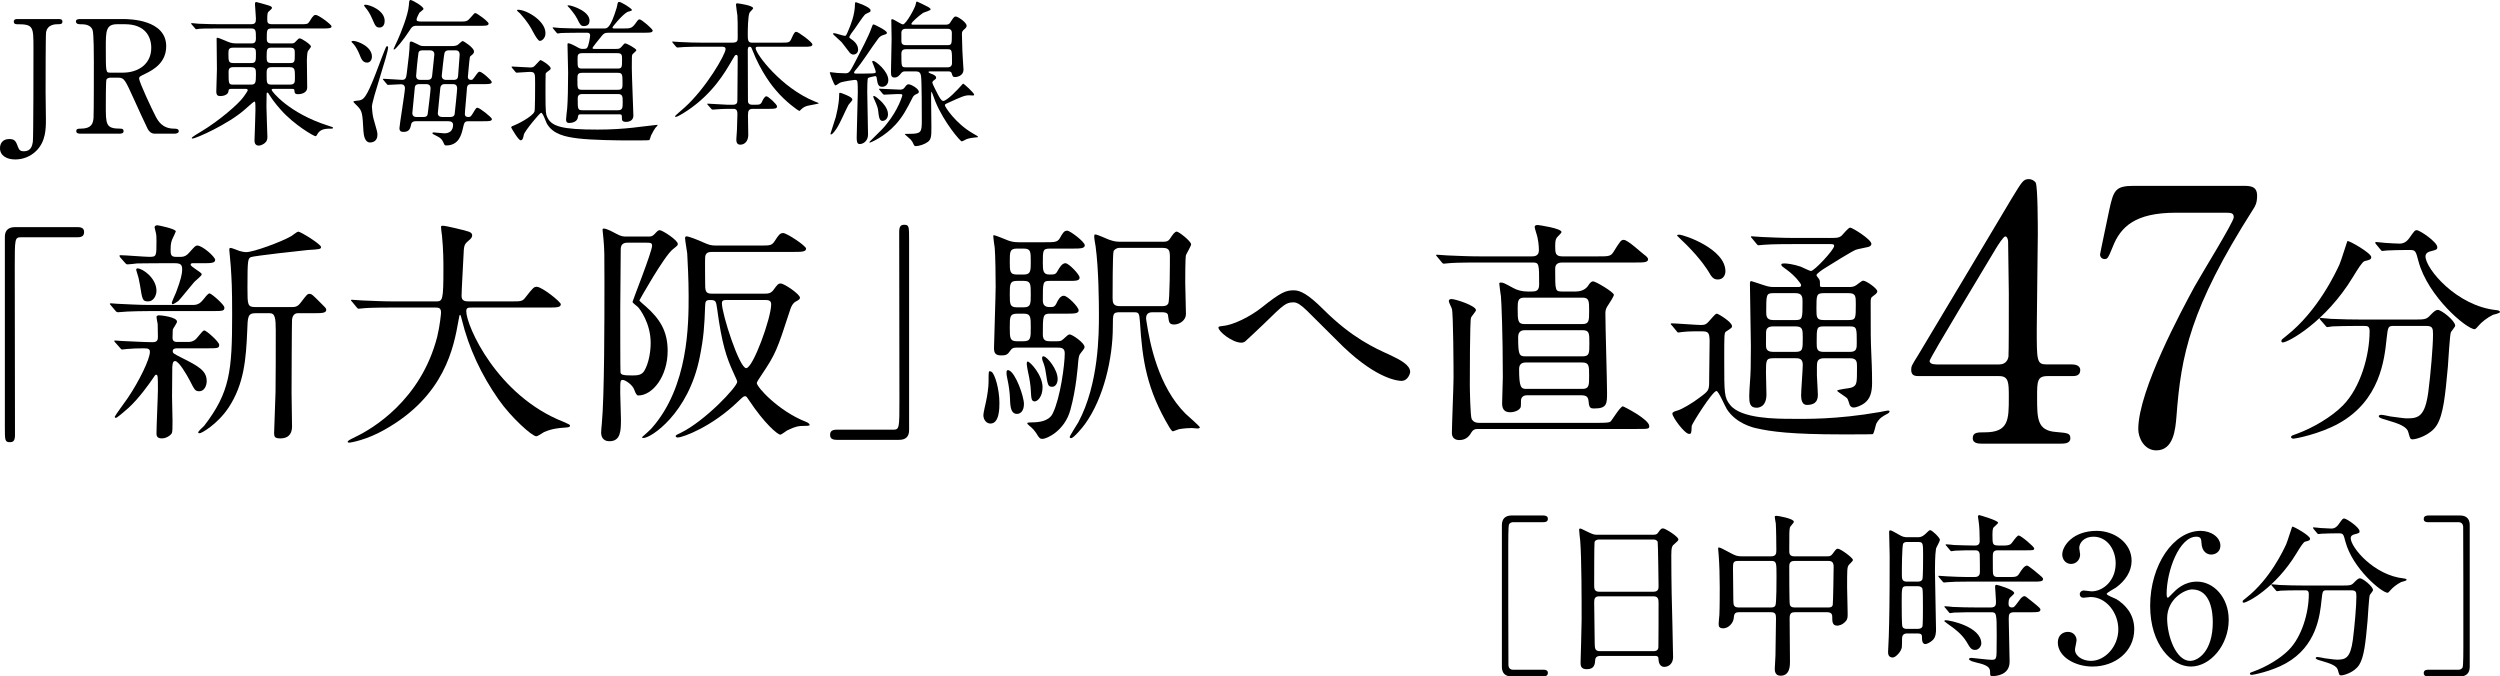
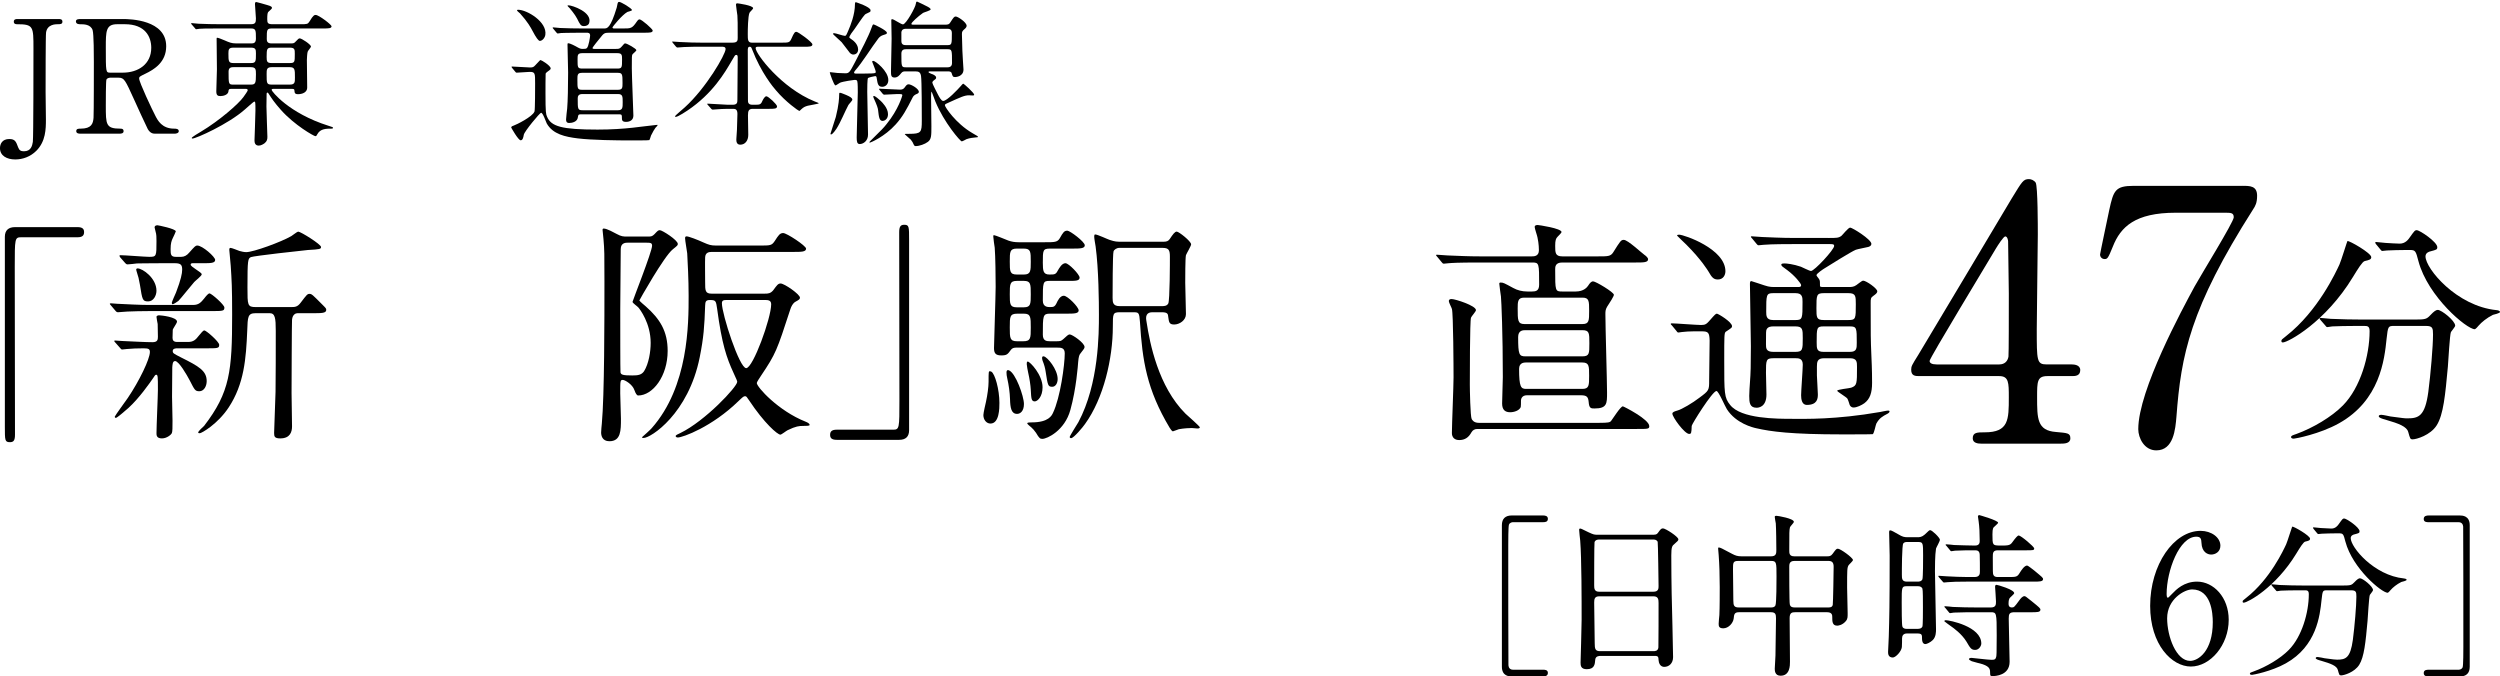
<svg xmlns="http://www.w3.org/2000/svg" id="_レイヤー_2" width="254.463" height="68.853" viewBox="0 0 254.463 68.853">
  <g id="content">
    <path d="M5.954,1.937c.16,0,.4,0,.4.272,0,.256-.224.256-.48.256-.208,0-1.056,0-1.185.833-.048.272-.048,5.154-.048,6.066,0,.4.032,2.353.032,2.801,0,.96-.016,2.225-.977,3.185-.592.592-1.376.88-2.145.88-.864,0-1.553-.384-1.553-1.152,0-.4.208-.928.944-.928.592,0,.688.256.912.864.112.288.272.384.576.384.736,0,.849-.576.913-.96.063-.48.063-8.275.063-9.492,0-2.257,0-2.481-1.681-2.481-.063,0-.32,0-.32-.256,0-.272.24-.272.4-.272h4.146Z" />
    <path d="M12.498,1.937c.769,0,4.418.08,4.418,2.77,0,1.632-1.232,2.369-2.129,2.801-.561.272-.625.304-.625.48,0,.384,1.345,3.217,1.665,3.826.225.432.656,1.28,1.889,1.28.16,0,.48,0,.48.256,0,.224-.32.256-.4.256h-2.001c-.16,0-.479,0-.752-.464-.096-.16-1.232-2.641-1.408-3.041-.881-1.937-.993-2.193-1.553-2.193h-.881c-.112,0-.32.064-.368.192-.063.16-.063,2.273-.063,2.641,0,1.937,0,2.353,1.473,2.353.111,0,.336,0,.336.256s-.288.256-.465.256h-3.953c-.16,0-.4-.032-.4-.256,0-.256.225-.256.448-.256,1.104,0,1.265-.512,1.312-1.104.032-.544.032-4.946.032-5.698,0-.592,0-2.833-.128-3.233-.208-.592-.896-.592-1.265-.592-.096,0-.433,0-.433-.288,0-.24.288-.24.48-.24h4.29ZM11.922,2.465c-1.152,0-1.152.72-1.152,2.369,0,2.513,0,2.561.432,2.561h1.297c1.568,0,2.896-.864,2.896-2.529,0-1.12-.607-2.401-2.688-2.401h-.784Z" />
    <path d="M23.538,9.043c-.256,0-.272.096-.288.272-.048.336-.513.464-.801.464-.256,0-.432-.048-.432-.48,0-.192.063-1.889.063-2.241,0-.48-.031-2.641-.031-3.089,0-.08,0-.128.063-.128.08,0,.433.128.721.256.512.224.736.32,1.185.32h1.568c.176,0,.464,0,.464-.48,0-.848,0-1.041-.512-1.041h-3.201c-1.409,0-1.873.016-2.018.032-.063.016-.288.048-.352.048-.048,0-.08-.048-.128-.112l-.32-.368c-.064-.064-.064-.08-.064-.096,0-.032.017-.048.064-.048.096,0,.592.048.704.064.784.032,1.44.048,2.193.048h3.121c.464,0,.512-.176.512-.592,0-.224-.096-1.232-.096-1.44,0-.176.032-.224.144-.224.049,0,.833.224,1.104.304.465.128.48.208.48.304,0,.096-.368.368-.4.432-.048.112-.08.224-.08.704,0,.368.049.512.528.512h2.85c.672,0,.752,0,.928-.288.385-.656.513-.656.625-.656.32,0,1.616.993,1.616,1.152,0,.224-.32.224-.864.224h-5.154c-.576,0-.576.096-.576,1.073,0,.208.048.448.465.448h1.952c.288,0,.368,0,.544-.208.225-.24.289-.304.4-.304.192,0,1.137.624,1.137.832,0,.096-.32.432-.336.528-.048.144-.08.688-.08.848,0,.432.032,2.385.032,2.785,0,.688-.864.688-.929.688-.336,0-.353-.144-.368-.368-.016-.176-.064-.176-.464-.176h-1.665c-.08,0-.192,0-.192.112,0,.128,1.729,2.369,5.795,3.649.399.128.448.144.448.192,0,.064-.032.096-.112.096-.576,0-1.169,0-1.473.56-.08.16-.112.208-.208.208-.145,0-2.129-1.121-3.506-2.673-.656-.736-.944-1.168-1.248-1.648-.048-.064-.064-.112-.128-.112-.08,0-.08.096-.08.16,0,.208-.017,1.072-.017,1.249,0,.464.097,2.897.097,3.089,0,.256-.032.448-.288.656-.112.08-.353.24-.593.24-.384,0-.432-.32-.432-.528,0-.096.096-2.561.096-3.025,0-.833,0-.928-.128-.928-.048,0-.832.704-.944.8-1.697,1.504-4.979,2.961-5.33,2.961-.032,0-.08,0-.08-.064,0-.08.72-.512.944-.64,1.873-1.121,3.81-2.817,4.306-3.505.16-.224.448-.625.448-.705,0-.144-.128-.144-.272-.144h-1.408ZM25.539,6.418c.512,0,.512-.176.512-.976,0-.417-.032-.592-.512-.592h-1.777c-.479,0-.512.192-.512.592,0,.816.016.976.528.976h1.761ZM23.778,6.835c-.208,0-.513.016-.513.448,0,1.297,0,1.329.513,1.329h1.729c.496,0,.544-.128.544-1.056,0-.497-.016-.72-.528-.72h-1.744ZM27.668,4.85c-.496,0-.528.128-.528.928,0,.48.032.64.512.64h1.841c.513,0,.513-.112.513-.928,0-.448,0-.64-.513-.64h-1.824ZM29.492,8.611c.528,0,.528-.24.528-.72,0-.816,0-1.056-.544-1.056h-1.809c-.528,0-.528.256-.528.704,0,.944,0,1.072.528,1.072h1.824Z" />
-     <path d="M37.376,6.371c-.448,0-.592-.336-.784-.833-.128-.32-.4-.848-.624-1.072-.032-.032-.192-.192-.192-.208,0-.08.08-.096.177-.096.399,0,1.904.544,1.904,1.601,0,.352-.208.608-.48.608ZM37.664,14.502c-.527,0-.64-.705-.672-1.153-.096-1.825-.128-2.033-.576-2.513-.064-.08-.448-.416-.448-.48,0-.112.576-.112.656-.144.368-.112.641-.192,1.616-2.721.337-.896.977-2.577,1.041-2.673.016-.032.048-.112.128-.112.048,0,.096.032.096.112,0,.672-1.648,5.33-1.648,6.05,0,.08.048.785.145,1.153.368,1.296.416,1.44.416,1.696,0,.672-.496.785-.753.785ZM38.625,2.801c-.353,0-.433-.176-.736-.88-.208-.512-.528-.977-.656-1.104-.048-.064-.176-.208-.176-.272,0-.064.111-.064.144-.064.416,0,1.953.561,1.953,1.649,0,.288-.112.672-.528.672ZM47.973,8.563c-.433,0-.448.256-.464.688-.017.368-.192,2.065-.192,2.337,0,.288.192.32.336.32.24,0,.256-.032.464-.352.32-.528.353-.592.48-.592.225,0,1.473.993,1.473,1.152,0,.224-.32.224-.864.224h-1.505c-.416,0-.448.112-.592.752-.145.608-.4,1.713-1.697,1.713-.159,0-.159-.032-.304-.353-.16-.352-.368-.464-.721-.64-.368-.176-.368-.192-.368-.256,0-.048.049-.08.129-.08.031,0,.912.096,1.088.096.48,0,.881-.24.881-.864,0-.256-.192-.368-.465-.368h-3.361c-.176,0-.384.064-.432.288-.097.432-.177.8-.784.8-.272,0-.417-.096-.417-.384s.561-3.666.561-4.066-.336-.4-.448-.4c-.192,0-1.137.064-1.28.064-.048,0-.08-.032-.128-.096l-.32-.384c-.064-.064-.064-.08-.064-.096,0-.032.017-.048.049-.048.304,0,1.632.112,1.904.112.4,0,.416-.272.48-.736.16-1.376.271-2.081.288-2.977,0-.112.048-.192.144-.192.16,0,.801.368.944.417.145.048.337.048.465.048h2.705c.128,0,.384,0,.592-.096.097-.048.448-.416.544-.416.097,0,1.153.672,1.153,1.056,0,.192-.097.272-.32.448-.112.08-.112.144-.16.592-.016.208-.145,1.457-.145,1.553,0,.144.064.304.337.304.144,0,.176-.064.336-.272.352-.497.4-.561.528-.561.224,0,1.232.88,1.232,1.057,0,.208-.353.208-.849.208h-1.232ZM42.402,2.625c-.4,0-.48.112-.769.56-.56.865-1.376,1.857-1.521,1.857-.048,0-.048-.048-.048-.064,0-.048.32-.688.416-.913.288-.64,1.072-2.545,1.137-3.537.032-.464.048-.528.176-.528.16,0,1.312.64,1.312.912,0,.08-.368.32-.416.384-.032.064-.288.512-.288.705,0,.144.112.192.528.192h3.857c.688,0,.769,0,1.152-.448.32-.368.353-.416.448-.416.145,0,1.345.864,1.345,1.072,0,.224-.304.224-.849.224h-6.482ZM42.69,8.563c-.112,0-.416,0-.464.304,0,.032-.257,2.609-.257,2.641,0,.4.337.4.465.4h.656c.4,0,.432-.176.464-.464.048-.4.272-2.177.272-2.449,0-.432-.336-.432-.465-.432h-.672ZM43.043,5.122c-.4,0-.433.176-.448.256-.097.641-.24,2.241-.24,2.353,0,.4.352.4.464.4h.673c.432,0,.464-.224.496-.448.016-.08.224-2.113.224-2.145,0-.352-.271-.416-.464-.416h-.704ZM45.235,8.563c-.271,0-.384.176-.416.368-.016.16-.256,2.529-.256,2.593,0,.256.191.384.448.384h.816c.271,0,.416-.096.448-.288.016-.096.256-2.385.256-2.625,0-.432-.32-.432-.448-.432h-.849ZM45.7,5.122c-.16,0-.385.016-.465.304-.048.176-.271,2.193-.271,2.289,0,.416.368.416.464.416h.752c.336,0,.433-.16.448-.416.017-.112.16-2.065.16-2.145,0-.448-.32-.448-.448-.448h-.64Z" />
    <path d="M52.128,6.915q-.063-.08-.063-.096c0-.032.031-.048.048-.048.271,0,1.536.096,1.824.096.305,0,.368-.032.561-.24.416-.448.464-.512.528-.512.08,0,1.024.561,1.024.849,0,.08-.064.144-.112.176-.16.112-.384.272-.4.353-.016.08-.016,1.745-.016,2,0,2.001.048,2.129.16,2.385.416.992,1.488,1.312,5.138,1.312,2.897,0,4.674-.352,5.763-.448.032,0,.352-.048.352-.032,0,.064-.063.144-.224.304-.064.064-.304.48-.448.784-.032.064-.112.417-.176.464-.017.032-1.649.032-1.825.032-1.505,0-4.001-.032-5.458-.208-1.265-.16-2.529-.416-3.153-1.521-.08-.144-.384-1.088-.576-1.088-.128,0-1.696,1.889-1.761,2.241-.048.289-.112.561-.32.561-.24,0-.96-1.281-.96-1.296,0-.128.176-.176.271-.208.24-.08,1.889-.88,2.098-1.424.063-.176.063-2.497.063-2.865,0-1.041,0-1.168-.561-1.168-.208,0-1.136.08-1.328.08-.048,0-.08-.032-.144-.112l-.305-.368ZM54.945,4.162q-.208,0-.736-1.008c-.176-.336-.496-.928-1.28-1.793-.049-.048-.305-.24-.305-.304,0-.064.097-.064.112-.064.896,0,2.978,1.233,2.77,2.561-.049.304-.305.608-.561.608ZM59.123,11.637c-.208,0-.272.016-.305.304-.048.464-.607.576-.864.576-.16,0-.336-.016-.336-.368,0-.176.096-.944.112-1.104.063-.72.096-2.305.096-3.666,0-.448-.063-2.753-.063-2.833,0-.048,0-.144.063-.144.208,0,.688.256,1.024.448.064.032.225.128.416.128.288,0,.385,0,.48-.096.176-.176.32-1.136.32-1.264,0-.289-.208-.289-.368-.289h-.561c-1.408,0-1.873.032-2.032.032-.049.016-.288.048-.337.048-.048,0-.08-.048-.144-.112l-.305-.368c-.063-.064-.063-.08-.063-.096,0-.032.016-.048.048-.048.112,0,.608.064.704.064.784.032,1.457.048,2.193.048h2.305c.288,0,.624,0,1.265-2.113.016-.064.08-.384.096-.448.017-.064.048-.144.16-.144.176,0,1.297.656,1.297.833,0,.08-.4.16-.465.192-.544.304-1.521,1.505-1.521,1.585,0,.016.032.096.145.096h.928c.816,0,.929,0,1.409-.704.048-.08.16-.224.271-.224.225,0,1.345.992,1.345,1.136,0,.224-.319.224-.864.224h-3.553c-.497,0-.561.048-.945.544-.111.128-.768.944-.768,1.008,0,.096.128.096.176.096h2.225c.257,0,.368,0,.561-.224.256-.304.288-.336.368-.336.192,0,1.137.544,1.137.688,0,.096-.368.368-.4.432-.064.112-.064.24-.064,1.409,0,.752.16,4.482.16,4.818,0,.448-.336.64-.752.64-.384,0-.416-.176-.416-.384,0-.272,0-.384-.225-.384h-3.953ZM59.443,2.657c-.32,0-.4-.144-.705-.769-.208-.416-.752-1.056-.768-1.072-.048-.048-.208-.192-.208-.24,0-.032.111-.032.128-.032.32,0,2.417.672,2.081,1.792-.08.256-.353.32-.528.32ZM62.885,9.14c.479,0,.479-.208.479-.688,0-.896-.016-1.04-.496-1.04h-3.617c-.48,0-.48.208-.48.72,0,.88,0,1.008.48,1.008h3.634ZM62.836,6.979c.48,0,.48-.128.48-.929,0-.432,0-.64-.48-.64h-3.553c-.496,0-.496.192-.496.656,0,.8,0,.913.496.913h3.553ZM62.9,11.221c.48,0,.48-.272.48-.816,0-.576,0-.833-.48-.833h-3.617c-.433,0-.48.24-.48.464,0,1.072,0,1.185.496,1.185h3.602Z" />
    <path d="M76.644,11.077c-.432,0-.512.192-.512.672,0,.304.031,1.713.031,1.985,0,.576-.319.993-.816.993-.399,0-.399-.384-.399-.544,0-.144.063-.896.063-.96.017-.56.048-1.521.048-1.632,0-.512-.256-.512-.464-.512h-.561c-.399,0-.848.032-1.04.048-.08,0-.4.032-.464.032q-.064,0-.145-.096l-.352-.4c-.017-.016-.049-.048-.049-.08,0-.032.049-.032.064-.032.32,0,1.745.112,2.033.112h.479c.465,0,.496-.208.496-.496,0-.672.032-3.666.032-4.274,0-.16,0-.304-.144-.304-.128,0-.145.048-.48.624-.688,1.185-1.921,3.313-4.498,5.042-.016.016-.96.64-1.168.64-.032,0-.097-.016-.097-.064,0-.048.833-.752.993-.896,2.192-1.985,4.161-5.411,4.161-5.938,0-.24-.224-.24-.4-.24h-2.16c-.448,0-1.089,0-1.681.032-.097,0-.561.048-.656.048-.049,0-.064,0-.16-.096l-.32-.384c-.032-.048-.064-.08-.064-.096,0-.032.048-.032.064-.032.112,0,.624.048.736.048.912.048,1.505.064,2.161.064h3.185c.528,0,.528-.24.528-.512,0-1.377,0-1.905-.032-2.257-.016-.112-.144-1.009-.144-1.089,0-.144.096-.144.144-.144.049,0,1.601.208,1.601.497,0,.096-.336.384-.367.464-.16.352-.177,1.713-.177,2.177,0,.561,0,.865.416.865h2.993c.736,0,.849,0,1.024-.384.288-.672.385-.72.513-.72.192,0,1.633,1.056,1.633,1.28,0,.24-.305.24-.864.24h-4.594c-.209,0-.32,0-.32.144,0,.576,2.608,4.05,6.019,5.426.352.144.399.144.399.192,0,.048-.928.192-1.104.24-.288.08-.432.144-.672.368-.128.128-.16.16-.208.16-.064,0-1.36-.896-2.369-2.097-.272-.304-1.521-1.809-2.417-4.146-.08-.208-.112-.288-.256-.288-.192,0-.192.224-.192.4,0,1.393.017,3.634.017,5.042,0,.176,0,.464.448.464h.288c.496,0,.592-.032.768-.464.064-.128.225-.4.368-.4.208,0,1.089.833,1.089,1.024,0,.256-.272.256-.864.256h-1.585Z" />
    <path d="M87.121,7.491c.527,0,1.184,0,1.584-.016.433-.016.433-.064.433-.16,0-.176-.368-1.008-.368-1.041,0-.032.048-.08.111-.08.225,0,1.537,1.041,1.537,1.953,0,.448-.304.688-.624.688-.416,0-.465-.32-.545-.8-.031-.24-.048-.288-.176-.288-.063,0-.672.144-.72.192-.08.08-.08,1.121-.08,1.393,0,.688.08,3.746.08,4.37,0,.64-.48.96-.849.96-.272,0-.305-.272-.305-.672,0-.72.112-3.938.112-4.594,0-.224,0-.945-.048-1.104-.032-.128-.08-.16-.288-.16-.064,0-1.2.16-1.473.288-.08.032-.384.272-.464.272-.16,0-.576-1.265-.576-1.296,0-.048.031-.048.08-.048.063,0,.592.064.704.08.08,0,.656.032.8.032.385,0,.448-.112.993-1.152.576-1.104,1.408-2.705,1.632-3.377.145-.4.16-.448.257-.448.048,0,1.344.608,1.344.848,0,.128-.031.128-.384.24-.208.064-.368.192-.48.336-.688.896-1.632,2.449-2.385,3.297-.063.064-.112.176-.08.224.017.048.112.064.177.064ZM86.753,10.148c0,.112-.353.448-.4.544-.353.656-.801,1.777-1.217,2.417-.032.048-.384.576-.544.576-.017,0-.064-.016-.064-.064,0-.048.48-1.473.545-1.713.319-1.249.336-2,.336-2.129,0-.288,0-.336.096-.336s.496.176.624.224c.4.176.625.304.625.48ZM86.736,4.05c.496.352.608.752.608.992,0,.384-.288.512-.48.512-.096,0-.208-.032-.352-.16-.128-.144-.705-.944-.849-1.104-.145-.144-.881-.8-.881-.832,0-.064.064-.08.129-.08.16,0,.912.272,1.088.272.112,0,.145-.064.368-.592.192-.448.656-1.553.656-2.657,0-.064,0-.176.097-.176.016,0,1.488.48,1.488.816,0,.048,0,.144-.064.176-.063.048-.432.192-.496.256-.192.176-.896,1.249-1.072,1.488-.128.16-.561.721-.528.865.016.032.24.192.288.224ZM89.538,9.172q-.064-.08-.064-.112c0-.032.032-.032.048-.032.305,0,1.761.096,2.097.096.257,0,.368-.096.465-.224.16-.224.239-.32.399-.32.257,0,1.041.448,1.041.768,0,.096-.08.16-.16.192q-.336.128-.448.336c-.672,1.329-1.04,2.001-1.745,2.785-1.136,1.265-2.577,1.857-2.625,1.857-.016,0-.048,0-.048-.032,0-.048.016-.064.096-.144,1.201-1.185,1.329-1.312,1.633-1.697,1.232-1.504,1.617-2.913,1.617-2.945,0-.128-.064-.128-.528-.128-.192,0-1.185.064-1.329.064-.048,0-.08-.032-.144-.096l-.304-.368ZM90.386,11.621c0,.544-.4.688-.544.688-.353,0-.384-.417-.464-1.088-.017-.208-.129-.544-.433-1.201-.016-.064-.064-.144-.064-.176,0-.048.049-.08.08-.08.097,0,.513.336.688.512.16.16.736.721.736,1.345ZM92.194,7.267c-.208,0-.319,0-.464.176-.176.224-.368.448-.672.448-.368,0-.368-.24-.368-.672,0-.464.063-2.769.063-3.281,0-.272-.032-1.584-.032-1.873,0-.064,0-.112.097-.112.16,0,.896.528,1.088.528.32,0,1.297-1.777,1.312-2.097.017-.112.032-.224.128-.224.032,0,.801.384.929.448.225.112.448.224.448.352,0,.112-.656.288-.769.352-.528.368-1.185.977-1.185,1.104,0,.096.032.096.305.096h3.073c.336,0,.448-.016.576-.224.352-.544.4-.608.561-.608.208,0,1.104.592,1.104.944,0,.112-.08.224-.192.32-.225.192-.288.256-.288.528,0,.24.048,1.441.048,1.713,0,.304.112,1.761.112,1.889,0,.72-.769.769-.849.769-.224,0-.256-.064-.353-.384-.048-.192-.256-.192-.368-.192h-1.841c-.079,0-.144,0-.144.064s.032.08.304.192c.129.032.465.176.465.368,0,.128-.032.144-.288.336-.032.032-.097.096-.097.192,0,.112.48,1.024.576,1.216.129.24.337.64.528.64.385,0,1.473-1.152,1.825-1.552.032-.048.176-.208.208-.208.08,0,1.12.944,1.12,1.12,0,.064-.048.08-.096.08-.064.016-.353-.016-.416-.016-.465,0-.801.16-2.177.785-.288.128-.288.144-.288.24,0,.16,1.088,1.825,2.785,2.817.512.304.576.32.576.384,0,.048-.049.048-.257.064-.224.016-.592.064-.912.176-.063.032-.4.224-.48.224-.144,0-1.809-1.92-2.688-4.065-.064-.144-.353-.993-.385-.993-.048,0-.048.464-.048.544,0,.16.032,2.673.032,2.961,0,.976,0,1.328-.353,1.601-.319.24-.864.432-1.248.432-.096,0-.128-.032-.176-.112-.128-.272-.16-.352-.32-.544-.097-.096-.608-.528-.608-.544,0-.048.048-.048.464-.048,1.201,0,1.265-.16,1.265-1.329,0-.736,0-4.098-.08-4.562-.063-.384-.24-.464-.56-.464h-.993ZM92.227,2.929c-.208,0-.416.032-.48.336v.913c0,.416.305.416.497.416h4.161c.48,0,.48-.064.48-1.232,0-.432-.32-.432-.48-.432h-4.178ZM92.227,5.01c-.176,0-.48.016-.48.448,0,1.361,0,1.393.48,1.393h4.226c.145,0,.448-.032.448-.432,0-1.344,0-1.409-.464-1.409h-4.21Z" />
    <path d="M157.046,68.168c.181,0,.505,0,.505.324,0,.342-.343.36-.522.36h-3.151c-.252,0-1.008-.018-1.008-.991v-14.404c0-.666.36-.99,1.008-.99h3.169c.181,0,.505.018.505.342,0,.342-.324.342-.505.342h-3.043c-.054,0-.324.018-.414.252-.071.162-.071,1.8-.071,2.088,0,1.405,0,11.938.018,12.226.018.216.126.45.468.45h3.043Z" />
    <path d="M162.894,66.764c-.108,0-.486,0-.522.378-.036.468-.071.972-.864.972-.594,0-.63-.36-.63-.667,0-.072.108-3.673.108-4.357,0-1.963,0-6.248-.145-8.066-.018-.162-.107-.918-.107-1.081,0-.09.018-.144.107-.144.072,0,.162.036.847.378.504.234.594.252.9.252h5.509c.379,0,.522,0,.648-.18.271-.378.342-.468.522-.468.252,0,1.566.846,1.566,1.116,0,.126-.09.198-.396.468-.233.18-.324.306-.324,1.17,0,1.927.019,2.251.036,3.835.019,1.026.145,5.582.145,6.518,0,.63-.414.99-.9.99-.054,0-.522,0-.576-.684-.018-.306-.018-.432-.378-.432h-5.546ZM168.295,60.228c.522,0,.522-.342.522-.576,0-.216-.054-4.412-.09-4.501-.108-.234-.343-.234-.45-.234h-5.563c-.252,0-.396.162-.414.27-.036.145-.036,4.051-.036,4.375,0,.342.018.667.504.667h5.527ZM168.277,66.278c.162,0,.486,0,.522-.378.018-.108.018-4.105.018-4.519,0-.378-.036-.685-.522-.685h-5.51c-.468,0-.521.27-.521.63,0,.594.054,3.493.054,4.141,0,.576.054.811.54.811h5.42Z" />
    <path d="M176.987,62.316c-.45,0-.486.234-.522.63-.054.468-.521,1.008-1.062,1.008-.45,0-.468-.234-.468-.468,0-.126.054-.738.072-.882.036-.684.036-2.376.036-2.863,0-1.134-.036-2.305-.108-3.259,0-.09-.054-.594-.054-.63,0-.054,0-.126.054-.126.162,0,.288.072,1.368.648.343.18.559.252.973.252h2.989c.54,0,.54-.324.54-.666,0-.54-.019-2.179-.055-2.683-.018-.108-.107-.558-.107-.667s.107-.108.18-.108c.126,0,1.765.27,1.765.612,0,.108-.378.468-.396.558-.071.306-.071.45-.071,2.359,0,.27,0,.594.504.594h3.349c.198,0,.378,0,.559-.252.342-.468.378-.522.54-.522.252,0,1.53.918,1.53,1.152,0,.108-.396.45-.45.54-.144.252-.144.468-.144,2.269,0,.36.054,2.161.054,2.575,0,.378.018.594-.18.829-.36.432-.793.468-.883.468-.504,0-.504-.433-.504-.882,0-.162,0-.486-.522-.486h-3.24c-.324,0-.576.036-.576.594,0,.63.035,3.745.035,4.447,0,.378,0,1.422-.954,1.422-.594,0-.594-.54-.594-.72,0-.198.071-1.116.071-1.333.019-.63.055-3.169.055-3.781,0-.432-.055-.63-.54-.63h-3.241ZM180.246,61.83c.145,0,.378,0,.468-.216.108-.216.108-2.485.108-2.935,0-1.44,0-1.584-.558-1.584h-3.35c-.521,0-.521.198-.521.846,0,.45.035,2.683.035,3.205,0,.504.091.684.559.684h3.259ZM186.08,61.83c.162,0,.414,0,.468-.27.036-.126.09-3.529.09-3.871,0-.432-.162-.594-.521-.594h-3.476c-.521,0-.521.36-.521.612,0,.468,0,3.583.054,3.799.054.27.252.324.486.324h3.421Z" />
    <path d="M195.168,54.682c.234,0,.45-.018.738-.27.414-.396.468-.45.558-.45.198,0,.99.774.99.972,0,.162-.359.774-.396.9-.108.63-.108,1.999-.108,2.305,0,.937.108,5.078.108,5.906,0,.252,0,.774-.324,1.098-.234.234-.612.414-.756.414-.324,0-.343-.414-.343-.522,0-.432,0-.558-.504-.558h-1.026c-.396,0-.504.252-.504.504,0,.054,0,.774-.019.882-.054.468-.647,1.062-.918,1.062-.486,0-.486-.414-.486-.576s.072-1.314.072-1.566c.054-1.909.09-3.187.09-8.229,0-.378-.054-2.053-.054-2.376,0-.09,0-.198.108-.198.126,0,.432.18.81.396.45.27.612.306.99.306h.973ZM195.132,64.009c.162,0,.432,0,.54-.234.054-.126.054-1.566.054-1.945,0-.648,0-1.8-.054-1.926-.054-.108-.18-.234-.414-.234h-1.225c-.468,0-.468.144-.468,1.621,0,.504,0,2.359.072,2.485.054.18.252.234.432.234h1.062ZM194.105,55.168c-.144,0-.271.018-.378.144-.145.18-.145,2.754-.145,3.169,0,.396,0,.72.505.72h1.098c.108,0,.378,0,.486-.234.072-.18.072-2.053.072-2.413,0-1.296,0-1.386-.522-1.386h-1.116ZM204.387,58.733c.846,0,.937,0,1.206-.45.126-.198.45-.72.738-.72.09,0,.576.396.721.504.846.703.9.738.9.882,0,.252-.379.252-.973.252h-6.788c-.847,0-1.585.018-1.927.054-.072,0-.342.036-.396.036-.054,0-.09-.036-.144-.108l-.36-.414q-.072-.09-.072-.126c0-.036.019-.036.055-.036.144,0,.702.054.811.054.63.036,1.53.072,2.124.072h.702c.54,0,.54-.36.54-.576,0-.378,0-1.369-.018-1.692-.019-.45-.307-.45-.486-.45-.576,0-1.494,0-2.017.036-.054,0-.324.054-.378.054-.072,0-.108-.054-.162-.126l-.342-.414c-.072-.072-.091-.09-.091-.108,0-.036.036-.054.072-.054.126,0,.685.054.792.072.648.018,1.44.054,2.071.054.198,0,.54,0,.54-.45,0-.81-.036-1.494-.108-1.999-.018-.09-.072-.432-.072-.504,0-.108.072-.144.145-.144.018,0,1.908.54,1.908.774,0,.09-.396.396-.45.468-.126.144-.126.522-.126.72,0,1.08,0,1.134.774,1.134.738,0,1.009.018,1.242-.324q.505-.702.648-.702c.234,0,1.585,1.152,1.585,1.314,0,.198-.091.198-.883.198h-2.826c-.505,0-.505.288-.505.72,0,1.477,0,1.638.055,1.765.09.234.342.234.468.234h1.026ZM205.071,62.316c-.541,0-.612.162-.612.648,0,.703.09,3.763.09,4.394,0,1.404-1.477,1.458-1.729,1.458-.181,0-.252-.018-.252-.216,0-.468,0-.72-.757-.99-.18-.054-.972-.252-1.116-.306-.072-.036-.288-.144-.288-.216,0-.072.108-.126.271-.126.071,0,1.71.198,2.034.198.307,0,.396-.036.469-.288.035-.144.054-.36.054-2.214,0-2.305-.019-2.341-.612-2.341h-1.477c-.396,0-1.639,0-2.269.036-.054.018-.324.054-.378.054-.072,0-.108-.054-.162-.126l-.342-.414c-.072-.072-.091-.09-.091-.108,0-.036.036-.054.072-.054.126,0,.685.054.792.072.828.036,1.639.054,2.467.054h1.404c.522,0,.522-.306.522-.612,0-.234-.09-1.44-.09-1.477,0-.144.036-.216.144-.216.108,0,1.801.486,1.801.846,0,.108-.45.45-.486.541-.035.072-.09.198-.09.54,0,.306.162.378.342.378.217,0,.271-.072.721-.684.162-.234.36-.468.559-.468.09,0,.162.054.72.504.847.684.9.738.9.882,0,.252-.36.252-.954.252h-1.656ZM201.038,66.151c-.396,0-.505-.198-.883-.846-.486-.792-1.314-1.386-1.603-1.584-.072-.054-.648-.468-.648-.486,0-.09.091-.108.145-.108.36,0,3.619.63,3.619,2.377,0,.216-.216.648-.63.648Z" />
-     <path d="M216.966,57.077c0,1.062-.611,2.017-1.602,2.737-.145.09-.937.522-.937.63,0,.162.846.45.99.54.846.522,1.818,1.477,1.818,3.061,0,2.305-1.98,3.799-4.249,3.799-1.801,0-3.529-1.008-3.529-2.449,0-.738.504-1.081,1.026-1.081.612,0,.882.486.882.846,0,.144-.162.811-.162.955,0,.666.774,1.152,1.621,1.152,1.44,0,2.791-1.458,2.791-3.205,0-1.71-1.243-3.295-2.827-3.295-.09,0-.595.072-.702.072-.271,0-.396-.162-.396-.36,0-.216.181-.378.414-.378.108,0,.648.09.774.09,1.225,0,2.467-1.116,2.467-2.845,0-1.387-.847-2.719-2.269-2.719-.954,0-1.44.63-1.44,1.152,0,.09.09.558.09.667,0,.54-.414.954-.918.954-.576,0-.9-.486-.9-.954,0-.864,1.062-2.413,3.511-2.413,1.783,0,3.547,1.207,3.547,3.043Z" />
    <path d="M226.849,63.091c0,2.575-1.872,4.753-3.854,4.753-1.926,0-4.141-2.215-4.141-6.176,0-4.195,2.412-7.635,5.132-7.635,1.098,0,2.017.667,2.017,1.513,0,.63-.522.9-.937.9-.324,0-.954-.198-.99-1.207-.019-.36-.055-.612-.522-.612-1.729,0-3.024,3.457-3.024,5.852,0,.072,0,.36.126.36.054,0,.09-.054.45-.414.396-.414,1.188-1.224,2.521-1.224,1.674,0,3.223,1.584,3.223,3.889ZM220.583,62.929c0,1.854.918,4.339,2.341,4.339.828,0,2.305-.99,2.305-3.943,0-.9-.162-3.331-2.106-3.331-.757,0-2.539.972-2.539,2.935Z" />
    <path d="M235.128,54.826c0,.18-.126.216-.504.306-.181.054-.505.576-.9,1.224-2.089,3.439-4.952,4.988-5.348,4.988-.072,0-.108-.036-.108-.108,0-.108.036-.126.378-.396,2.431-1.909,3.8-4.897,4.052-5.438.126-.27.594-1.8.612-1.8.126-.054,1.818.918,1.818,1.224ZM236.874,60.083c-.468,0-.468.036-.576.991-.162,1.584-.504,4.699-3.637,6.446-1.477.828-3.349,1.17-3.439,1.17-.054,0-.216,0-.216-.126,0-.09.09-.126.414-.234,1.242-.45,2.683-1.296,3.547-2.179,1.333-1.35,2.035-3.799,2.035-5.671,0-.396-.181-.396-.45-.396h-.54c-.666,0-1.53.018-1.854.036-.072.018-.324.054-.379.054-.071,0-.107-.054-.161-.126l-.36-.414c-.055-.072-.072-.09-.072-.108,0-.036.018-.054.072-.054.126,0,.666.072.792.072.882.036,1.62.054,2.467.054h3.943c.81,0,.9-.036,1.188-.342.27-.288.432-.396.558-.396.288,0,1.333.828,1.333,1.207,0,.09-.288.414-.324.486-.09.18-.198,2.233-.234,2.647-.198,2.179-.342,3.655-.846,4.465-.486.774-1.567,1.08-1.837,1.08-.198,0-.198-.054-.342-.558-.108-.414-.721-.648-1.657-.918-.396-.108-.594-.18-.594-.288s.162-.108.198-.108c.126,0,.612.108.702.126.954.126,1.062.145,1.278.145.864,0,1.351-.162,1.603-2.017.18-1.387.359-3.475.359-4.394,0-.486-.035-.648-.54-.648h-2.431ZM237.774,54.286c-.45,0-1.062.018-1.44.036-.054,0-.306.036-.36.036-.054,0-.071-.018-.144-.108l-.342-.414c-.036-.036-.055-.09-.055-.126,0-.018.019-.036.055-.036.107,0,.63.072.738.072.197.018.954.054,1.08.054.414,0,.648-.306.756-.468.36-.504.396-.558.54-.558.234,0,1.566.9,1.566,1.296,0,.18-.054.198-.54.324-.09.018-.36.108-.36.378,0,.937,2.377,3.799,5.42,4.105.055,0,.271.036.271.144,0,.09-.469.198-.54.216-.469.234-.864.558-1.099.829-.036.054-.234.27-.288.27-.612,0-3.583-2.485-4.304-5.204-.197-.774-.233-.846-.647-.846h-.307Z" />
    <path d="M247.204,53.152c-.18,0-.504,0-.504-.324,0-.342.324-.36.504-.36h3.169c.252,0,1.009.018,1.009.99v14.404c0,.667-.36.991-1.009.991h-3.169c-.18,0-.504-.018-.504-.342,0-.342.324-.342.504-.342h3.043c.054,0,.324-.018.414-.252.072-.162.072-1.8.072-2.088,0-1.819,0-11.938-.018-12.226-.019-.216-.127-.45-.469-.45h-3.043Z" />
    <path d="M7.887,23.118c.456,0,.672.144.672.504s-.192.528-.672.528H2.149c-.647,0-.647.144-.647,3.024,0,2.688.023,14.617.023,17.065,0,.552-.119.768-.504.768-.527,0-.527-.168-.527-1.584v-19.321c0-.672.384-.984,1.031-.984h6.361Z" />
    <path d="M19.67,31.039c.552,0,.792-.264,1.104-.648.24-.312.433-.528.553-.528.191,0,1.512,1.152,1.512,1.44,0,.36-.144.36-1.416.36h-6.169c-1.128,0-1.416.024-2.279.048-.145,0-.841.072-.984.072-.072,0-.145-.048-.192-.096l-.528-.624c-.071-.096-.096-.096-.096-.144,0-.024.072-.048.096-.048.072,0,.553.048.648.048.937.048,2.353.12,3.192.12h4.561ZM19.142,34.807c.552,0,.792-.24,1.104-.648.239-.288.432-.528.552-.528.192,0,1.512,1.152,1.512,1.464,0,.36-.119.36-1.416.36h-2.88c-.072,0-.432,0-.432.264,0,.24.071.264.863.672,1.776.888,2.593,1.344,2.593,2.4,0,.528-.288,1.032-.744,1.032-.433,0-.48-.12-.984-1.104-.288-.552-1.104-1.968-1.488-1.968-.264,0-.264.384-.288.648,0,.288-.023,2.521-.023,2.976,0,.408.048,2.112.048,2.448,0,.696,0,1.104-.072,1.272-.048.12-.479.528-1.008.528-.552,0-.552-.336-.552-.528,0-.696.144-3.792.144-4.417,0-1.392,0-1.536-.192-1.536-.071,0-.191.168-.287.336-.385.552-1.417,2.04-2.521,3.048-.216.192-1.152,1.008-1.272,1.008-.072,0-.12-.048-.12-.12,0-.072,1.104-1.584,1.32-1.896,1.176-1.728,2.256-3.984,2.256-4.68,0-.288-.096-.384-.624-.384-.672,0-1.199.024-1.728.072-.072,0-.384.048-.456.048-.097,0-.145-.048-.192-.12l-.552-.624c-.072-.072-.072-.096-.072-.12,0-.048.048-.048.096-.048.024,0,.601.048.721.048,1.104.048,2.352.12,3.072.12.504,0,.552-.24.552-.552,0-.408-.023-.888-.023-1.296-.024-.12-.12-.624-.12-.72,0-.144.191-.168.264-.168.168,0,1.824.168,1.824.648,0,.144-.408.696-.432.816,0,.096-.024.744-.024.84,0,.24.12.408.456.408h1.128ZM16.478,26.791c-1.584,0-2.256.024-2.544.024-.145.024-.816.096-.96.096-.097,0-.169-.072-.217-.12l-.527-.6c-.024-.048-.072-.12-.072-.144,0-.048.048-.072.096-.072.456,0,2.521.168,2.929.168.744,0,.744-.048.744-1.608,0-.384,0-.672-.097-.984,0-.048-.096-.36-.096-.408,0-.072.048-.216.288-.216.072,0,1.872.36,1.872.624,0,.048-.264.6-.312.696-.12.24-.217.528-.217,1.104,0,.552.024.792.528.792h.552c.312,0,.576-.144.816-.432.576-.648.648-.72.816-.72.527,0,1.824,1.152,1.824,1.464,0,.336-.48.336-1.272.336h-1.032c-.072,0-.192.024-.192.144,0,.24,1.129.768,1.129.984,0,.168-.673.672-.769.792-.264.288-1.344,1.656-1.608,1.92-.191.144-.504.336-.575.336-.072,0-.097-.096-.097-.144,0-.096.36-.888.433-1.056.504-1.32.624-1.944.624-2.304,0-.432-.072-.672-.721-.672h-1.344ZM14.005,27.319c.505,0,1.921.984,1.921,2.28,0,.456-.288,1.08-.841,1.08-.575,0-.6-.144-.84-1.68-.12-.672-.144-.768-.359-1.44,0-.048-.049-.168,0-.192.048-.048.096-.048.119-.048ZM26.006,31.879c-.792,0-.792.384-.84,1.752-.12,2.88-.312,5.448-1.896,7.849-1.129,1.704-2.761,2.616-2.929,2.616-.072,0-.168,0-.168-.072,0-.144.504-.576.6-.672,2.641-3.432,2.856-5.593,2.856-11.329,0-2.832-.048-3.504-.144-4.968-.024-.264-.145-1.512-.145-1.608,0-.096,0-.216.12-.216.145,0,.769.264.912.312.192.048.433.12.696.12.72,0,3.552-1.032,4.584-1.632.12-.072.601-.456.696-.456.264,0,2.328,1.296,2.328,1.56,0,.216-.096.24-1.344.312-.553.048-5.497.6-5.785.72-.312.144-.359.24-.359,3.096,0,1.8,0,1.992.84,1.992h3.576c.408,0,.672,0,1.008-.456.601-.792.673-.888.889-.888.24,0,.336.12,1.296,1.08.384.384.408.408.408.552,0,.336-.456.336-1.416.336h-1.513c-.168,0-.504.12-.552.672-.024.168-.048,6.937-.048,7.44,0,.552.048,2.928.048,3.408,0,.528-.168,1.224-1.2,1.224-.576,0-.624-.192-.624-.552,0-.24.072-2.185.145-4.177.023-.888.023-4.968.023-6.216,0-1.32-.072-1.8-.624-1.8h-1.44Z" />
-     <path d="M40.045,31.303c-2.112,0-2.784.048-3.024.072-.096,0-.432.048-.504.048-.096,0-.144-.048-.216-.144l-.456-.552c-.097-.12-.12-.12-.12-.168,0-.048.048-.048.096-.048.168,0,.912.072,1.057.072,1.176.048,2.16.096,3.288.096h4.152c.744,0,.816,0,.816-3.384,0-.576,0-1.848-.145-3.312-.024-.144-.096-.696-.096-.816s0-.192.144-.192c.384,0,2.185.456,2.496.552.312.072.528.192.528.432,0,.192-.12.336-.384.552-.456.384-.456.504-.504,1.632-.024.624-.192,3.408-.192,3.984,0,.552.432.552.816.552h4.152c1.104,0,1.224,0,1.536-.408.768-.984.864-1.08,1.151-1.08.528,0,2.448,1.536,2.448,1.776,0,.336-.479.336-1.271.336h-7.657c-.527,0-.695,0-.695.384,0,1.464,3.12,8.593,9.912,11.257q.648.264.648.36c0,.168-.12.192-.48.216-.744.048-1.368.12-2.16.456-.119.072-.647.432-.792.432-.432,0-2.568-1.92-3.84-3.745-1.752-2.496-3.024-5.208-3.744-8.137-.024-.144-.12-.48-.168-.48-.072,0-.072.072-.168.576-.48,2.688-1.368,7.681-7.562,11.137-1.775,1.008-3.384,1.296-3.576,1.296-.048,0-.144-.024-.144-.096,0-.12.528-.36.768-.48,1.681-.792,6.697-3.72,8.353-10.225.265-1.08.385-2.353.385-2.424,0-.528-.265-.528-.648-.528h-4.2Z" />
    <path d="M65.989,24.078c.288,0,.408-.024.624-.24.336-.36.385-.408.553-.408.239,0,1.823,1.008,1.823,1.392,0,.144-.023.168-.504.552-.888.696-3.408,5.185-3.408,5.208,0,.048.553.528.648.6,1.464,1.296,2.232,2.544,2.232,4.536,0,2.568-1.513,4.537-3.001,4.537q-.191,0-.384-.552c-.191-.576-.96-1.032-1.176-1.032-.265,0-.265.072-.265,1.368,0,.384.072,2.185.072,2.592,0,1.176,0,2.28-1.176,2.28-.744,0-.84-.6-.84-.888,0-.168.048-.72.071-.912.265-2.832.265-10.561.265-14.473,0-2.856,0-3.168-.097-4.296,0-.144-.096-.816-.096-.96,0-.048.024-.12.12-.12.336,0,1.08.432,1.32.552.479.264.696.264,1.056.264h2.16ZM63.877,24.702c-.168,0-.695,0-.695.648,0,.984-.049,5.232-.049,6.096,0,1.512,0,6.337.024,6.457.048.24.24.312,1.2.312.576,0,.936-.048,1.2-.432.479-.768.672-1.992.672-2.88,0-2.016-1.104-3.432-1.248-3.601-.096-.12-.6-.456-.6-.576,0-.096,1.991-5.113,1.991-5.713,0-.312-.168-.312-.72-.312h-1.776ZM77.87,29.887c.288,0,.576,0,.864-.384.336-.456.456-.648.721-.648.384,0,1.968,1.104,1.968,1.44,0,.168-.096.216-.48.432-.239.144-.407.456-.504.768-1.368,4.2-1.464,4.488-2.976,6.745-.145.216-.433.648-.433.744,0,.408,2.185,2.833,4.969,3.937.168.072.408.168.408.336,0,.096-.336.096-.673.096-.384,0-.72.024-1.56.432-.12.048-.624.456-.744.456-.288,0-1.632-1.152-3.192-3.504-.216-.312-.264-.408-.384-.408-.168,0-.216.048-.696.504-2.688,2.616-5.664,3.697-6.169,3.697-.096,0-.216-.048-.216-.144,0-.096.216-.192.48-.312,2.521-1.224,5.784-4.705,5.784-5.208,0-.072-.023-.168-.384-.936-.696-1.512-1.176-2.904-1.656-6.481-.12-.816-.12-.912-.744-.912-.456,0-.456.216-.479.576-.072,2.088-.145,3.216-.553,5.256-1.151,5.737-4.968,8.209-5.712,8.209-.024,0-.168,0-.168-.072.144-.12.863-.768.983-.912,3.769-4.248,3.769-10.633,3.769-13.489,0-1.68-.096-3.433-.144-4.32-.024-.24-.217-1.296-.217-1.536,0-.096.024-.192.145-.192.24,0,1.152.36,1.729.624.552.24.743.312,1.296.312h4.393c1.128,0,1.248,0,1.56-.456.384-.6.528-.816.864-.816.36,0,2.328,1.296,2.328,1.584,0,.336-.48.336-1.296.336h-8.305c-.312,0-.648.072-.672.552-.024.36,0,2.136,0,2.544,0,.816,0,1.152.647,1.152h5.448ZM74.054,30.535c-.359,0-.575,0-.575.336,0,1.104,1.775,6.601,2.472,6.601s2.544-5.089,2.544-6.505c0-.432-.359-.432-.672-.432h-3.769Z" />
    <path d="M85.164,44.768c-.456,0-.672-.144-.672-.504s.192-.528.672-.528h5.737c.647,0,.647-.144.647-3.024,0-2.688-.023-14.617-.023-17.065,0-.552.12-.768.504-.768.504,0,.504.168.504,1.584v19.322c0,.672-.36.984-1.008.984h-6.361Z" />
    <path d="M101.725,41.024c0,.504,0,2.088-.912,2.088-.407,0-.72-.384-.72-.864,0-.216.24-1.248.264-1.344.145-.672.265-1.512.265-2.04,0-1.008,0-1.08.144-1.08.024,0,.097.024.145.048.359.216.815,1.8.815,3.192ZM107.39,34.735c.552,0,.6,0,.864-.24.312-.288.479-.456.624-.456.264,0,1.512.864,1.512,1.272,0,.144-.048.192-.456.72-.072.096-.144.264-.192.816-.023.312-.191,2.712-.792,4.872-.575,2.112-2.376,2.952-2.855,2.952-.217,0-.312-.048-.648-.624-.144-.216-.36-.456-.48-.552-.048-.048-.407-.312-.407-.408,0-.096.264-.096.479-.096,1.681,0,2.017-.696,2.137-.96.744-1.536,1.2-4.896,1.2-6.072,0-.576-.408-.576-.744-.576h-4.225c-.192,0-.384.048-.504.216-.336.456-.408.576-.984.576-.552,0-.744-.192-.744-.744,0-.384.168-5.424.168-6.24,0-.936-.023-3.121-.096-3.984-.024-.144-.145-.96-.145-1.128,0-.096,0-.144.072-.144.12,0,1.225.456,1.464.552.336.12.673.168,1.032.168h2.688c.984,0,1.272,0,1.512-.408.336-.6.456-.769.769-.769.264,0,1.776,1.128,1.776,1.488,0,.336-.504.336-1.297.336h-2.231c-.744,0-.744.168-.744,1.44,0,.84.048,1.2.672,1.2.504,0,.648,0,.84-.384.168-.288.433-.768.792-.768.336,0,1.44,1.152,1.44,1.464,0,.336-.408.336-1.104.336h-1.943c-.696,0-.696.12-.696,2.016,0,.648.527.648.696.648.359,0,.504,0,.695-.384.12-.264.36-.768.744-.768s1.513,1.152,1.513,1.488-.48.336-1.272.336h-1.632c-.744,0-.744.192-.744,2.136,0,.624.359.672.72.672h.528ZM104.222,41.12c0,.768-.408,1.008-.696,1.008-.601,0-.696-.624-.721-1.512-.023-.672-.12-1.392-.288-2.136-.048-.168-.071-.408-.071-.576,0-.216.096-.264.239-.216.696.264,1.537,2.664,1.537,3.432ZM104.222,27.943c.695,0,.695-.384.695-1.296,0-1.032,0-1.344-.72-1.344h-.696c-.72,0-.72.336-.72,1.32s0,1.32.72,1.32h.721ZM104.222,31.279c.695,0,.695-.36.695-1.32,0-1.032,0-1.368-.695-1.368h-.721c-.72,0-.72.336-.72,1.368,0,.96,0,1.32.696,1.32h.744ZM104.149,34.735c.768,0,.768-.312.768-1.392,0-1.056,0-1.416-.695-1.416h-.673c-.768,0-.768.312-.768,1.392s0,1.416.744,1.416h.624ZM105.325,40.856c-.36,0-.36-.312-.408-1.2-.023-.432-.12-1.104-.264-1.728-.048-.168-.145-.768-.145-.864,0-.12,0-.264.097-.264.24,0,1.512,1.368,1.512,2.616,0,.984-.528,1.44-.792,1.44ZM107.653,38.576c0,.432-.216.792-.552.792-.433,0-.456-.144-.672-1.56-.048-.336-.145-.696-.312-1.104-.023-.096-.048-.168-.048-.264,0-.12.048-.192.168-.168.36.048,1.416,1.32,1.416,2.304ZM118.406,24.606c.36,0,.504-.072.648-.264.336-.504.528-.768.72-.768.216,0,1.464.984,1.464,1.296,0,.168-.456.912-.527,1.104-.072.288-.072,2.376-.072,2.808,0,.456.072,2.688.072,3.192,0,.624-.648,1.056-1.2,1.056-.504,0-.528-.24-.601-.768-.023-.288-.048-.48-.647-.48h-.937c-.168,0-.672,0-.672.6,0,.12.024.24.048.384.336,2.208,1.2,6.577,3.961,9.337.239.216,1.464,1.296,1.464,1.392,0,.096-.145.12-.24.12s-.48-.048-.576-.048c-.24,0-.792.024-1.32.12-.096.024-.552.216-.6.216-.12,0-.264-.264-.336-.36-2.328-3.888-2.784-6.84-3.024-10.777-.072-.96-.12-.984-.696-.984h-1.344c-.721,0-.721.144-.721,1.464,0,3.24-.936,7.297-2.832,9.913-.191.288-1.152,1.44-1.416,1.44-.096,0-.144-.072-.144-.12,0-.096.744-1.272.888-1.512,2.088-3.912,2.088-9.049,2.088-10.921,0-1.248-.023-4.632-.336-6.96-.023-.144-.144-.816-.144-.984,0-.072,0-.24.096-.24.24,0,1.296.504,1.464.552.145.048.528.192.984.192h4.488ZM113.918,25.23c-.264,0-.528.192-.576.36-.096.264-.096,4.249-.096,4.729s.048.84.72.84h4.32c.168,0,.48,0,.624-.264.168-.264.168-4.369.168-4.752,0-.672-.096-.912-.744-.912h-4.416Z" />
-     <path d="M134.702,31.495c2.904,2.904,5.28,3.96,6.721,4.608,1.128.528,2.111,1.056,2.111,1.752,0,.144-.216.912-.888.912-.216,0-2.376-.072-5.952-3.504-.576-.552-3.145-3.144-3.673-3.648-.552-.528-.96-.84-1.344-.84-.792,0-1.008.216-2.977,2.136-.168.168-1.92,1.824-1.968,1.848-.097.072-.24.12-.384.12-.912,0-2.329-1.128-2.329-1.536,0-.096.049-.12.456-.168,1.104-.096,2.856-1.008,3.913-1.848,2.016-1.608,2.496-1.776,3.312-1.776.624,0,1.417.36,3.001,1.944Z" />
    <path d="M155.918,29.671c.384,0,.744-.048.744-.696,0-2.136,0-2.256-.672-2.256h-5.497c-2.088,0-2.784.048-3.024.072-.071,0-.432.048-.504.048-.096,0-.144-.048-.216-.144l-.456-.552c-.096-.12-.12-.12-.12-.168,0-.048.048-.048.096-.048.168,0,.912.072,1.057.072,1.176.048,2.16.096,3.288.096h5.305c.216,0,.72,0,.72-.625,0-.048,0-.648-.144-1.296-.024-.168-.288-.912-.288-1.08,0-.144.144-.192.312-.192.072,0,2.425.336,2.425.72,0,.072-.336.408-.408.48-.168.168-.24.36-.24.912,0,.696,0,1.081.72,1.081h3.648c1.009,0,1.272,0,1.536-.408.721-1.152.792-1.272,1.08-1.272.408,0,1.801,1.32,2.112,1.536.048.024.36.264.36.432,0,.336-.456.336-1.272.336h-7.465c-.72,0-.72.456-.72.696,0,2.232,0,2.256.744,2.256h1.344c.841,0,1.177-.456,1.272-.6.168-.264.312-.432.504-.432.264,0,2.112,1.104,2.112,1.368,0,.144-.408.792-.696,1.224-.168.288-.168.48-.168.768,0,1.272.168,6.816.168,7.969,0,1.104,0,1.608-1.271,1.608-.36,0-.553,0-.601-.672-.048-.504-.192-.672-.792-.672h-5.496c-.528,0-.601.408-.601.528,0,.216,0,.624-.023.672-.145.36-.673.528-1.08.528-.48,0-.816-.216-.816-.888,0-.432.072-2.304.072-2.688,0-4.417-.145-7.753-.192-8.209-.024-.216-.168-1.128-.168-1.296,0-.096.048-.12.144-.12.265,0,.337.048,1.272.552.433.24.912.36,1.44.36h.456ZM150.35,43.664c-.24,0-.456.12-.576.336-.288.528-.672.792-1.248.792-.097,0-.744,0-.744-.72,0-.816.168-4.777.168-5.665,0-.816-.024-6.529-.168-6.961-.024-.12-.312-.648-.312-.792,0-.216.216-.216.288-.216.36,0,2.473.672,2.473,1.128,0,.144-.456.624-.504.768-.12.312-.12,6.192-.12,6.817,0,.456.048,3.24.191,3.504.049.072.192.384.721.384h12.265c.937,0,1.08-.048,1.2-.192.192-.24.96-1.488,1.2-1.488.072,0,2.688,1.32,2.688,2.016,0,.288-.12.288-1.272.288h-16.249ZM155.126,30.295c-.648,0-.648.432-.648,1.104,0,1.176,0,1.584.672,1.584h5.929c.672,0,.672-.36.672-1.344s0-1.344-.672-1.344h-5.952ZM155.246,33.607c-.24,0-.721.024-.721.696,0,1.8.097,1.968.744,1.968h5.784c.721,0,.721-.288.721-1.32,0-1.056,0-1.344-.721-1.344h-5.808ZM155.294,36.896c-.576,0-.672.384-.672.648,0,1.872.191,2.04.72,2.04h5.712c.696,0,.696-.36.696-1.344s0-1.344-.696-1.344h-5.76Z" />
    <path d="M170.173,33.127q-.119-.12-.119-.144c0-.048.048-.072.096-.072.432,0,2.521.168,3,.168.433,0,.552-.096.889-.48.527-.6.6-.672.72-.672s1.536.84,1.536,1.272c0,.072-.024.12-.048.144-.072.096-.504.36-.601.432-.144.144-.144.408-.144,2.928,0,3.336,0,3.768.6,4.512,1.104,1.416,4.729,1.416,6.385,1.416,1.2,0,4.345.096,8.881-.696.12-.024.672-.144.816-.144.048,0,.144,0,.144.096,0,.024-.023.12-.192.216-.552.288-.84.456-1.151,1.008-.072.144-.216.96-.36,1.08-.048.024-2.736.024-3.12.024-5.185,0-7.272-.288-8.737-.625-.336-.072-2.063-.48-3-1.944-.191-.288-.84-1.848-1.056-1.848-.408,0-2.521,3.384-2.521,3.552-.024.744-.048.816-.264.816-.456,0-1.704-1.704-1.704-2.064,0-.168.264-.24.504-.312.456-.12,1.584-.792,2.232-1.296,1.008-.744,1.008-.768,1.008-1.8,0-.552.048-3.409.048-4.033-.024-.816-.144-.936-.816-.936-.048,0-1.368-.024-2.016.072-.048,0-.288.048-.336.048-.097,0-.145-.048-.217-.168l-.456-.552ZM174.854,28.447c-.408,0-.6-.168-.96-.816-.048-.072-.696-1.176-2.256-2.736-.145-.144-.937-.888-.937-.912,0-.096.145-.096.216-.096.48,0,4.705,1.44,4.705,3.72,0,.384-.216.84-.769.84ZM186.11,24.222c.841,0,1.032,0,1.32-.216.12-.096.696-.84.889-.84.216,0,2.16,1.2,2.16,1.656,0,.168-.145.264-.312.312-.168.048-1.08.216-1.272.288-.479.192-2.688,1.584-3.191,1.896-.12.072-.816.528-.816.696,0,.072.264.36.288.432.072.12.072.264.072.648,0,.12.119.12.456.12h2.448c.264,0,.527,0,.792-.192.096-.048.552-.456.695-.456.312,0,1.44.792,1.44,1.08,0,.192-.192.312-.384.456-.288.192-.288.312-.288.72,0,3.336,0,3.696.072,5.376.071,1.464.071,2.448.071,2.76,0,1.032-.216,1.656-.792,2.088-.264.192-.768.432-1.08.432-.264,0-.359-.168-.408-.264-.023-.072-.168-.552-.239-.648-.12-.168-1.032-.696-1.032-.792,0-.144,1.2-.24,1.416-.312.6-.216.6-.384.6-2.112,0-.504,0-.888-.72-.888h-2.616c-.696,0-.744.36-.744.84v.912c0,.264.096,1.608.096,1.92,0,.432-.048,1.08-1.128,1.08-.504,0-.576-.6-.576-.984,0-.456.168-2.616.168-3.121,0-.648-.456-.648-.72-.648h-2.256c-.769,0-.769.192-.769,1.488,0,.312.048,1.872.048,2.208,0,1.32-.863,1.344-1.008,1.344-.696,0-.744-.528-.744-1.2,0-.24.048-1.152.072-1.368.072-.936.096-1.68.096-3.696,0-.888-.096-5.28-.096-6.289,0-.192,0-.336.144-.336.048,0,1.225.408,1.32.432.552.192.864.168,1.128.168h2.328c.145,0,.288,0,.288-.192,0-.168-.647-.96-1.392-1.512-.528-.384-.624-.432-.624-.576,0-.12.24-.12.312-.12.24,0,.912.072,1.681.336.144.048.864.432,1.032.432.336,0,2.352-2.16,2.352-2.544,0-.192-.144-.192-.456-.192h-3.696c-.576,0-2.184,0-3.024.072-.071,0-.432.048-.504.048-.096,0-.144-.048-.216-.144l-.456-.552q-.12-.12-.12-.168c0-.048.048-.048.096-.048.145,0,.889.072,1.057.072.672.024,1.92.096,3.288.096h3.456ZM180.494,33.223c-.216,0-.528.024-.672.288-.072.144-.072.264-.072,1.512,0,.408,0,.792.744.792h2.256c.744,0,.744-.264.744-1.392,0-.888,0-1.2-.744-1.2h-2.256ZM180.471,29.839c-.696,0-.696.192-.696,1.896,0,.384,0,.84.696.84h2.304c.696,0,.696-.168.696-1.848,0-.432,0-.888-.696-.888h-2.304ZM188.151,32.575c.743,0,.743-.144.743-1.608,0-.816,0-1.128-.743-1.128h-2.521c-.744,0-.744.216-.744,1.536,0,.936,0,1.2.744,1.2h2.521ZM188.295,35.815c.696,0,.696-.36.696-.936,0-1.488,0-1.656-.696-1.656h-2.688c-.696,0-.696.168-.696,1.608,0,.648,0,.984.696.984h2.688Z" />
    <path d="M210.875,37.093c.216,0,.863.036.863.576,0,.612-.54.612-.863.612h-2.484c-1.044,0-1.044.576-1.044,2.124,0,2.196,0,3.419,1.908,3.563,1.188.108,1.476.108,1.476.648s-.647.54-.972.54h-8.099c-.288,0-.864-.036-.864-.54,0-.612.468-.612,1.224-.612,2.448,0,2.448-1.296,2.448-3.563,0-1.476,0-2.16-.973-2.16h-8.099c-.432,0-.864,0-.864-.648,0-.36.072-.468.721-1.512.792-1.332,9.286-15.514,9.503-15.91,1.079-1.764,1.188-1.98,1.764-1.98.216,0,.504.108.684.36.216.396.216,4.499.216,5.291,0,1.368-.107,8.099-.107,9.611,0,3.24,0,3.6,1.008,3.6h2.556ZM203.495,37.093c.576,0,.864-.36.937-.792.036-.324.036-4.283.036-6.407,0-.504-.072-5.255-.072-5.327,0-.108-.072-.504-.288-.504-.18,0-.756.9-.972,1.26-.756,1.296-6.731,11.123-6.731,11.411,0,.216.216.36.72.36h6.371Z" />
    <path d="M228.228,18.915c.792,0,1.512,0,1.512,1.008,0,.72-.18,1.044-.396,1.368-6.443,10.115-7.344,14.866-7.812,21.094-.107,1.296-.288,3.456-2.052,3.456-1.224,0-1.836-1.26-1.836-2.16,0-3.96,4.5-12.239,5.724-14.506.612-1.116,3.995-6.587,3.995-7.055s-.288-.468-.936-.468h-4.968c-4.139,0-5.615,1.439-6.407,3.456-.468,1.152-.539,1.26-.827,1.26-.252,0-.469-.18-.469-.468,0-.108.828-3.995.937-4.535.432-1.98.611-2.448,2.483-2.448h11.051Z" />
    <path d="M241.358,26.167c0,.24-.168.288-.673.408-.239.072-.672.768-1.199,1.632-2.784,4.584-6.601,6.649-7.129,6.649-.096,0-.145-.048-.145-.144,0-.144.049-.168.505-.528,3.24-2.544,5.064-6.528,5.4-7.249.168-.36.792-2.4.815-2.4.168-.072,2.425,1.224,2.425,1.632ZM243.687,33.175c-.624,0-.624.048-.769,1.32-.216,2.112-.672,6.265-4.849,8.593-1.968,1.104-4.464,1.56-4.584,1.56-.072,0-.288,0-.288-.168,0-.12.12-.168.552-.312,1.656-.6,3.577-1.728,4.729-2.904,1.776-1.8,2.713-5.064,2.713-7.561,0-.528-.24-.528-.601-.528h-.72c-.889,0-2.04.024-2.473.048-.096.024-.432.072-.504.072-.096,0-.144-.072-.216-.168l-.48-.552c-.071-.096-.096-.12-.096-.144,0-.048.024-.072.096-.072.168,0,.889.096,1.057.096,1.176.048,2.16.072,3.288.072h5.257c1.08,0,1.2-.048,1.584-.456.359-.384.576-.528.744-.528.384,0,1.775,1.104,1.775,1.608,0,.12-.384.552-.432.648-.12.24-.264,2.976-.312,3.528-.265,2.904-.456,4.872-1.129,5.952-.647,1.032-2.088,1.44-2.448,1.44-.264,0-.264-.072-.456-.744-.144-.552-.96-.864-2.208-1.224-.527-.144-.792-.24-.792-.384s.216-.144.265-.144c.168,0,.815.144.936.168,1.272.168,1.416.192,1.704.192,1.152,0,1.8-.216,2.137-2.688.239-1.848.479-4.632.479-5.856,0-.648-.048-.864-.72-.864h-3.24ZM244.887,25.446c-.601,0-1.416.024-1.921.048-.071,0-.407.048-.479.048s-.096-.024-.192-.144l-.456-.552c-.048-.048-.072-.12-.072-.168,0-.024.024-.048.072-.048.145,0,.84.096.984.096.264.024,1.272.072,1.44.072.552,0,.863-.408,1.008-.624.479-.672.528-.744.72-.744.312,0,2.089,1.2,2.089,1.728,0,.24-.072.264-.721.432-.12.024-.479.144-.479.504,0,1.248,3.168,5.064,7.225,5.472.071,0,.359.048.359.192,0,.12-.624.264-.72.288-.624.312-1.152.744-1.464,1.104-.048.072-.312.36-.385.36-.815,0-4.776-3.312-5.736-6.937-.264-1.032-.312-1.128-.864-1.128h-.407Z" />
  </g>
</svg>